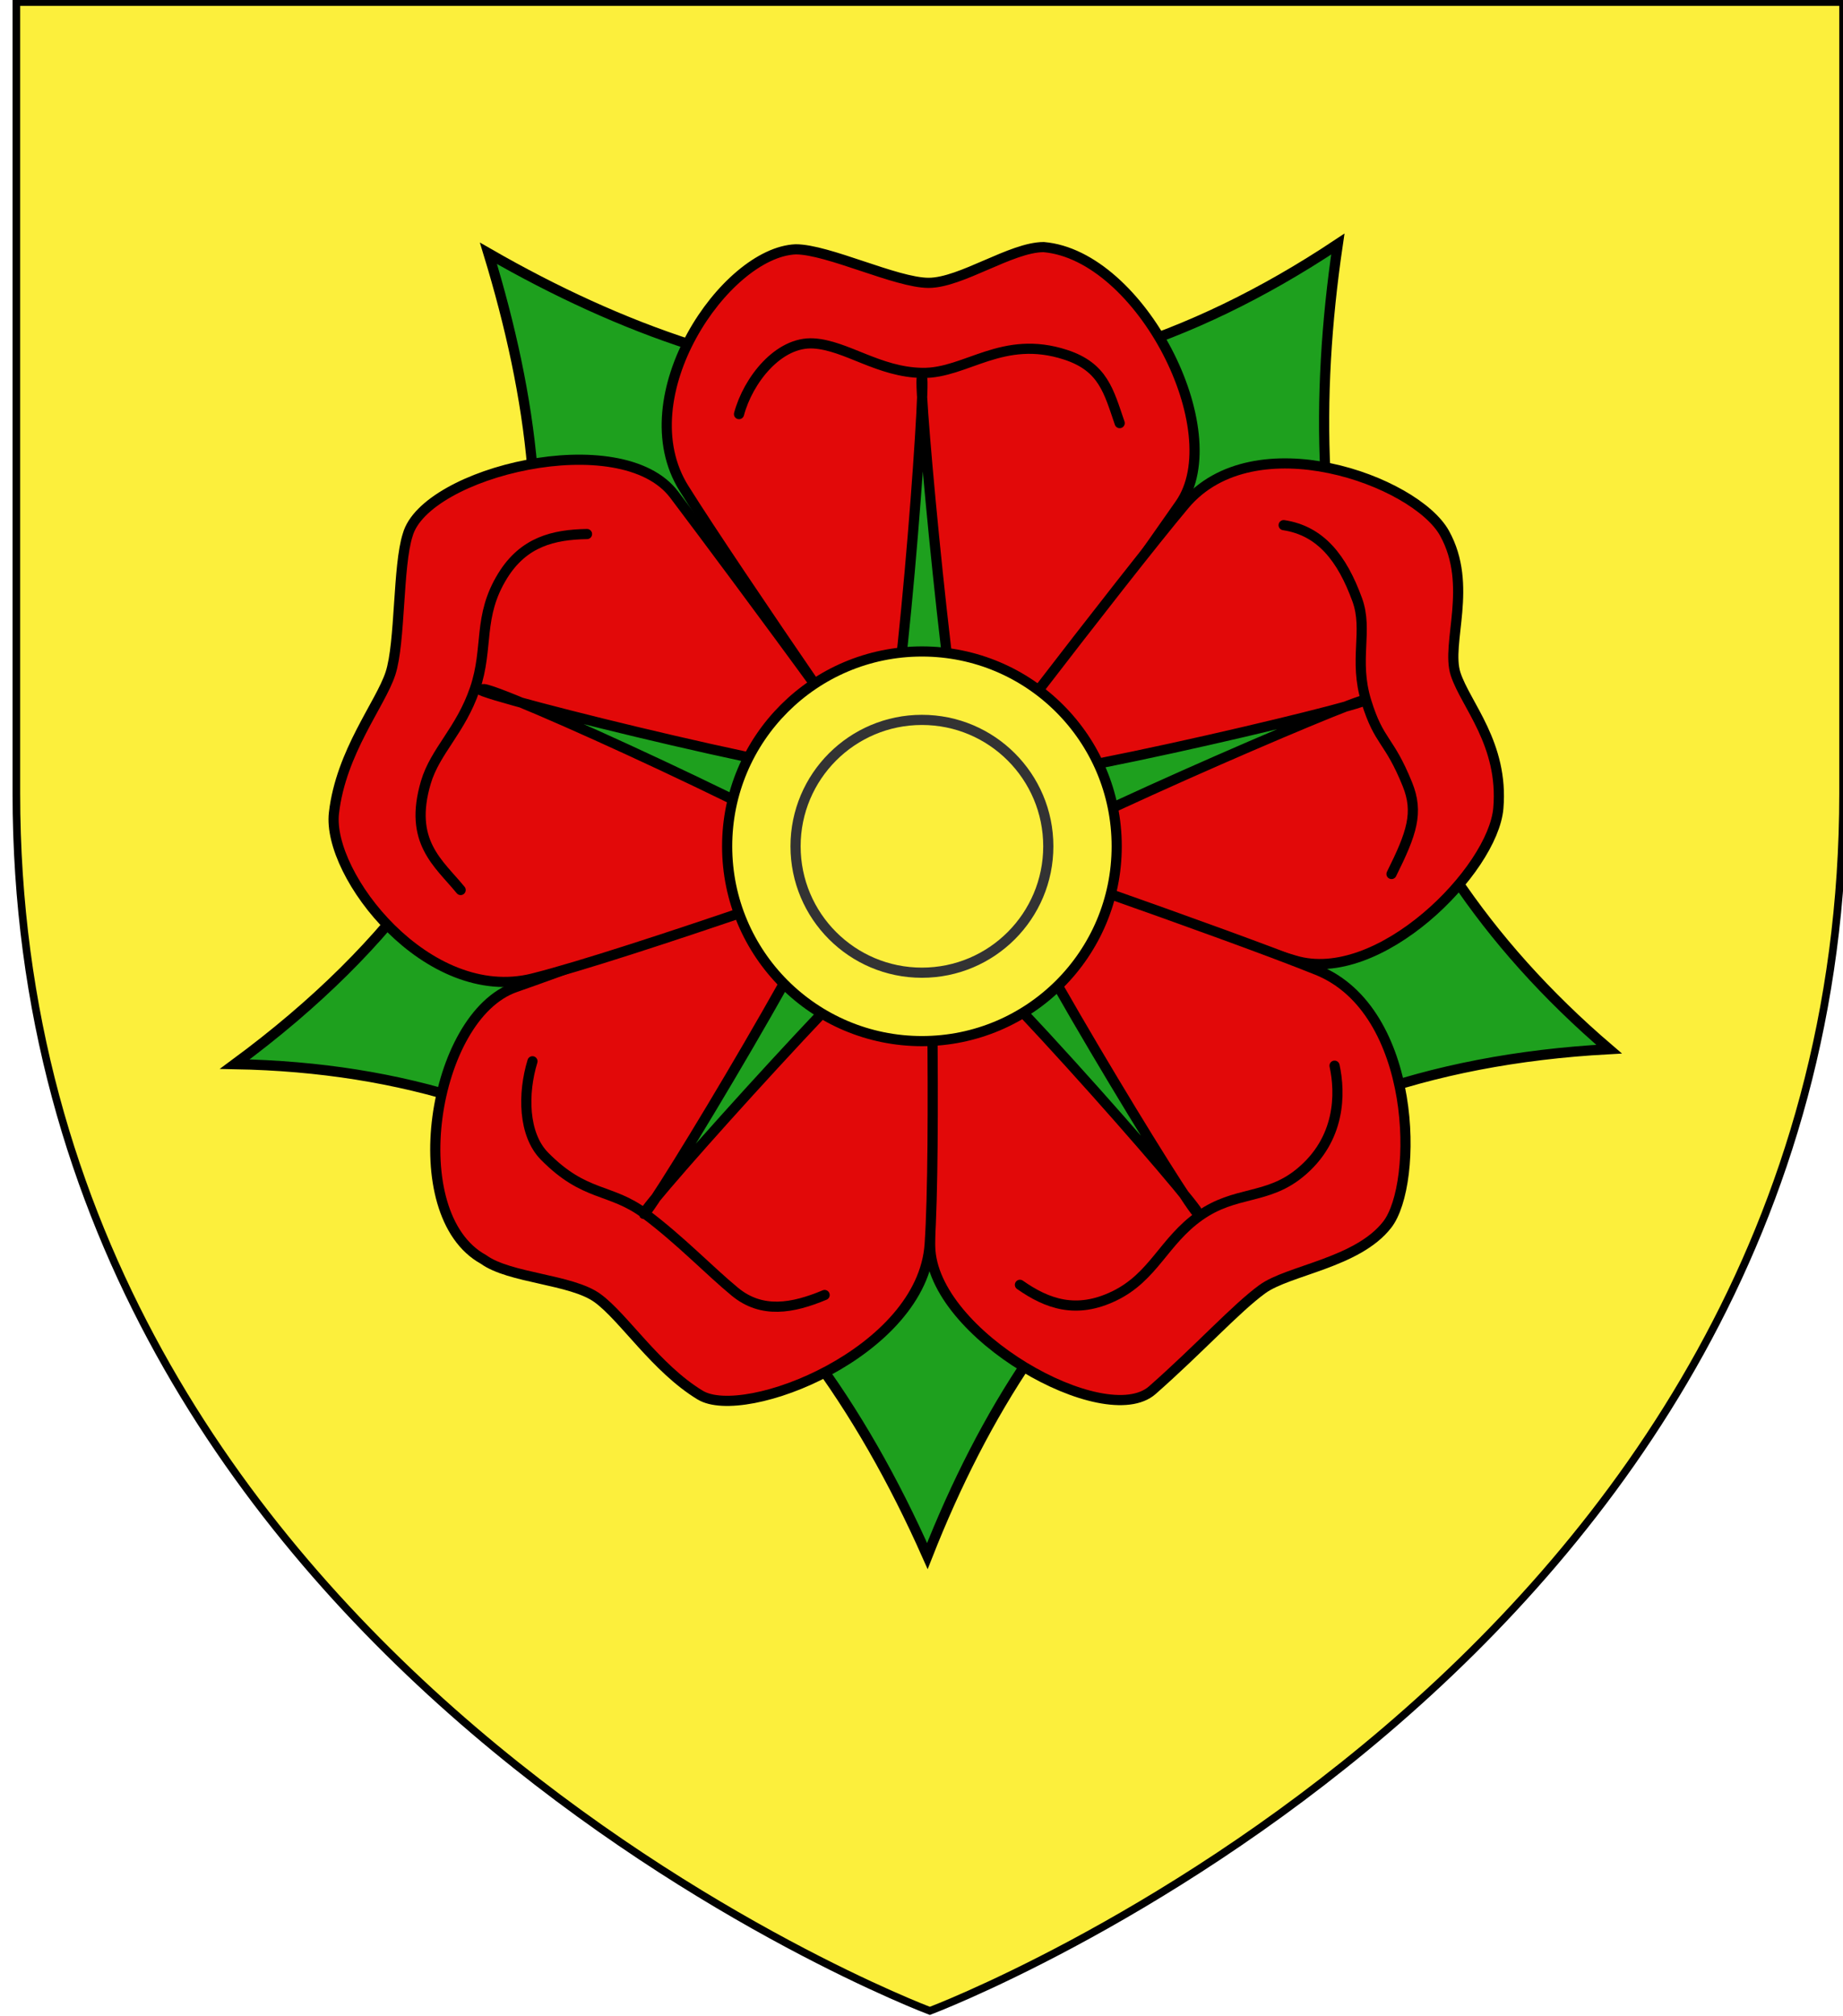
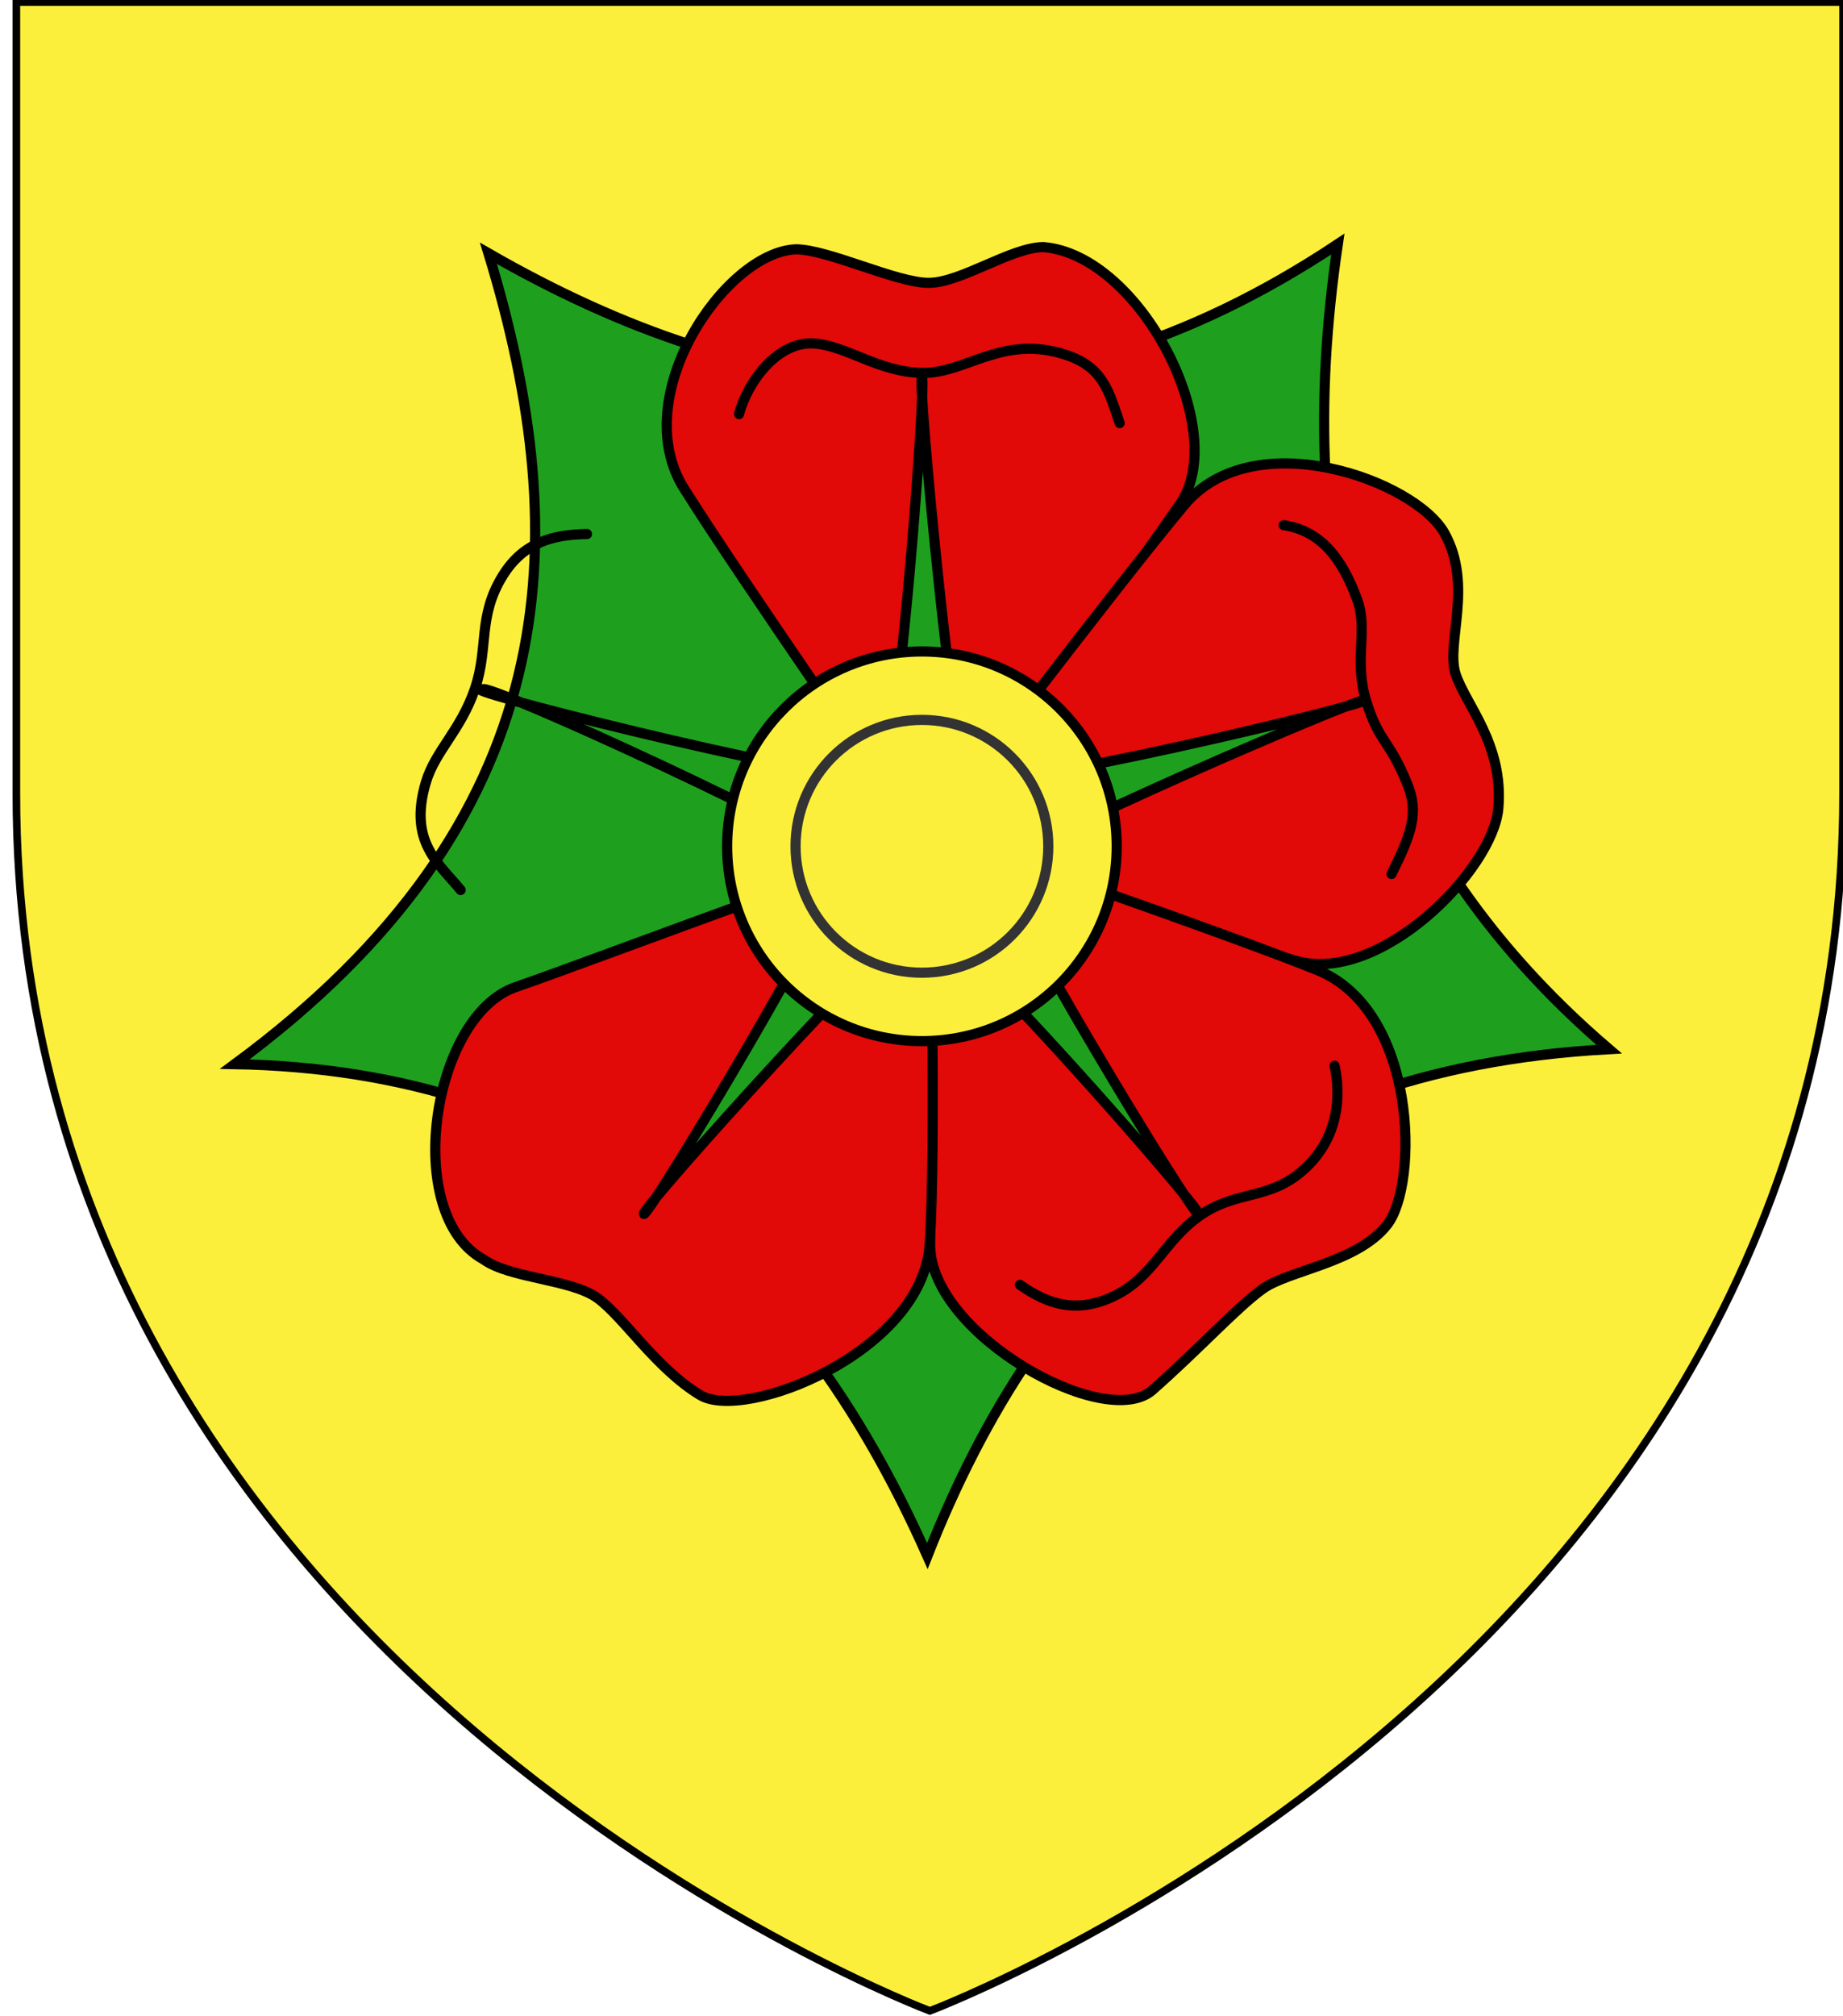
<svg xmlns="http://www.w3.org/2000/svg" version="1.1" id="Layer_1" x="0px" y="0px" width="181.417px" height="198.425px" viewBox="-0.208 0.788 181.417 198.425" enable-background="new -0.208 0.788 181.417 198.425" xml:space="preserve">
  <path id="Fond_de_l_x27_écu" fill="#FCEF3C" stroke="#010101" stroke-width="0.75" d="M91.322,198.682  c0,0-89.919-33.832-89.919-119.811c0-85.982,0-77.879,0-77.879h179.812v77.879C181.221,164.85,91.322,198.682,91.322,198.682z" />
  <g id="Rose">
    <path id="sepales" fill="#1EA01E" stroke="#000000" stroke-linecap="round" d="M131.482,24.805   c-4.562,30.896,1.981,58.097,26.701,79.234c-36.388,1.973-55.949,21.531-67.105,49.881c-13.276-29.906-34.796-47.801-68.179-48.408   c32.446-23.918,33.655-51.308,24.972-79.797C74.222,40.859,101.691,44.626,131.482,24.805z" />
    <g id="g13210" transform="translate(0,32)">
      <path id="petale1" fill="#E20909" stroke="#000000" stroke-linecap="round" d="M78.117-6.675c3.189,0,9.896,3.299,13.085,3.299    c3.188,0,8.137-3.519,11.325-3.519c9.572,0.822,18.396,18.162,13.416,25.289c-4.936,7.058-24.201,34.488-24.852,33.648    c-1.712-2.22-18.897-27.082-23.971-35.188C61.463,7.816,71.183-6.389,78.117-6.675z" />
      <path id="petale2" fill="#E20909" stroke="#000000" stroke-linecap="round" d="M141.98,21.258    c2.867,5.158,0.109,10.83,1.096,13.861c0.986,3.034,4.74,6.878,4.207,13.203c-0.516,6.121-11.783,17.505-20.061,14.982    c-8.277-2.523-37.486-10.286-36.887-11.164c1.581-2.314,19.915-26.343,26.057-33.67C123.242,10.296,139.113,16.1,141.98,21.258z" />
      <path id="petale3" fill="#E20909" stroke="#000000" stroke-linecap="round" d="M136.346,89.305    c-2.938,3.779-9.711,4.473-12.291,6.348c-2.58,1.873-6.188,5.855-10.832,9.943c-4.645,4.088-21.709-5.445-21.867-14.139    c-0.158-8.609-0.806-41.002,0.213-40.703c2.689,0.787,29.009,9.922,37.877,13.497C139.336,68.236,139.456,85.301,136.346,89.305z" />
      <path id="petale4" fill="#E20909" stroke="#000000" stroke-linecap="round" d="M68.707,106.078    c-4.366-2.654-7.516-7.666-10.096-9.539c-2.58-1.875-8.651-1.938-11.229-3.811c-8.067-4.434-5.064-23.955,3.156-26.793    c8.138-2.808,40.706-15.228,40.735-14.165c0.082,2.8,0.688,29.938,0.031,39.478C90.568,101.885,73.074,108.73,68.707,106.078z" />
-       <path id="petale5" fill="#E20909" stroke="#000000" stroke-linecap="round" d="M32.664,48.8    c0.694-6.032,4.582-10.719,5.569-13.752c0.984-3.032,0.707-10.584,1.691-13.617c1.723-6.185,20.998-10.899,26.237-3.959    c5.187,6.873,25.743,34.447,24.743,34.807c-2.64,0.941-29.396,10.481-38.673,12.804C41.885,67.669,31.962,54.898,32.664,48.8z" />
    </g>
    <path id="path2244" fill="#1EA01E" stroke="#000000" stroke-linecap="round" stroke-linejoin="round" d="M47.002,68.626   c0,0.623,37.631,9.952,39.498,8.554c1.711-1.399,4.51-39.188,4.043-39.188c-0.466,0,3.111,37.941,4.51,39.498   c1.398,1.711,39.188-7.31,39.029-7.775c-0.154-0.466-35.145,14.616-35.921,16.483c-0.623,1.866,19.126,34.364,19.594,34.056   c0.466-0.312-24.881-29.234-27.214-29.079c-1.944,0-27.68,28.612-27.369,29.079c0.466,0.309,20.371-32.812,19.593-34.677   c-0.623-1.865-35.144-17.727-35.454-16.948H47v-0.002H47.002z" />
    <path id="coeur" fill="#FCEF3C" stroke="#000000" d="M109.715,84.073c0,10.589-8.584,19.173-19.173,19.173   c-10.59,0-19.173-8.583-19.173-19.173c0-10.589,8.583-19.173,19.173-19.173C101.131,64.9,109.715,73.484,109.715,84.073z" />
    <path id="path3105" fill="none" stroke="#000000" stroke-linecap="round" d="M72.538,41.542c0.896-3.357,3.901-7.165,7.336-6.957   c3.226,0.196,6.409,2.84,10.718,2.902c4.311,0.062,7.871-3.825,14.107-1.783c3.703,1.212,4.234,3.604,5.31,6.724" />
    <path id="path1348" fill="none" stroke="#000000" stroke-linecap="round" d="M126.15,52.469c3.639,0.551,5.748,3.244,7.242,7.343   c1.106,3.038-0.377,5.888,0.896,10.006c1.272,4.119,2.214,3.636,4.041,8.151c1.127,2.783,0.444,4.801-1.563,8.831" />
    <path id="path1350" fill="none" stroke="#000000" stroke-linecap="round" d="M131.16,105.664c0.582,2.682,0.639,7.26-3.449,10.58   c-3.232,2.627-6.309,1.713-9.832,4.195c-3.525,2.482-4.533,6.018-8.4,7.885c-3.729,1.803-6.586,0.799-9.289-1.096" />
-     <path id="path1352" fill="none" stroke="#000000" stroke-linecap="round" d="M80.964,128.232c-3.152,1.318-6.183,1.863-8.838-0.326   c-2.495-2.055-5.358-5.062-8.809-7.648c-3.45-2.584-5.926-1.625-9.928-5.693c-2.108-2.141-2.147-6.182-1.183-9.336" />
    <path id="path1354" fill="none" stroke="#000000" stroke-linecap="round" d="M45.136,88.375c-2.18-2.661-5.152-4.741-3.425-10.589   c0.916-3.099,3.432-5.116,4.823-9.196c1.393-4.082,0.248-7.111,2.742-11.142c2.068-3.343,4.998-4.046,8.299-4.104" />
    <path id="path6793" fill="#FCEF3C" stroke="#333333" stroke-linecap="round" stroke-linejoin="round" d="M102.982,84.072   c0,6.871-5.57,12.441-12.44,12.441s-12.439-5.57-12.439-12.441c0-6.87,5.569-12.438,12.439-12.438S102.982,77.204,102.982,84.072z" />
  </g>
</svg>